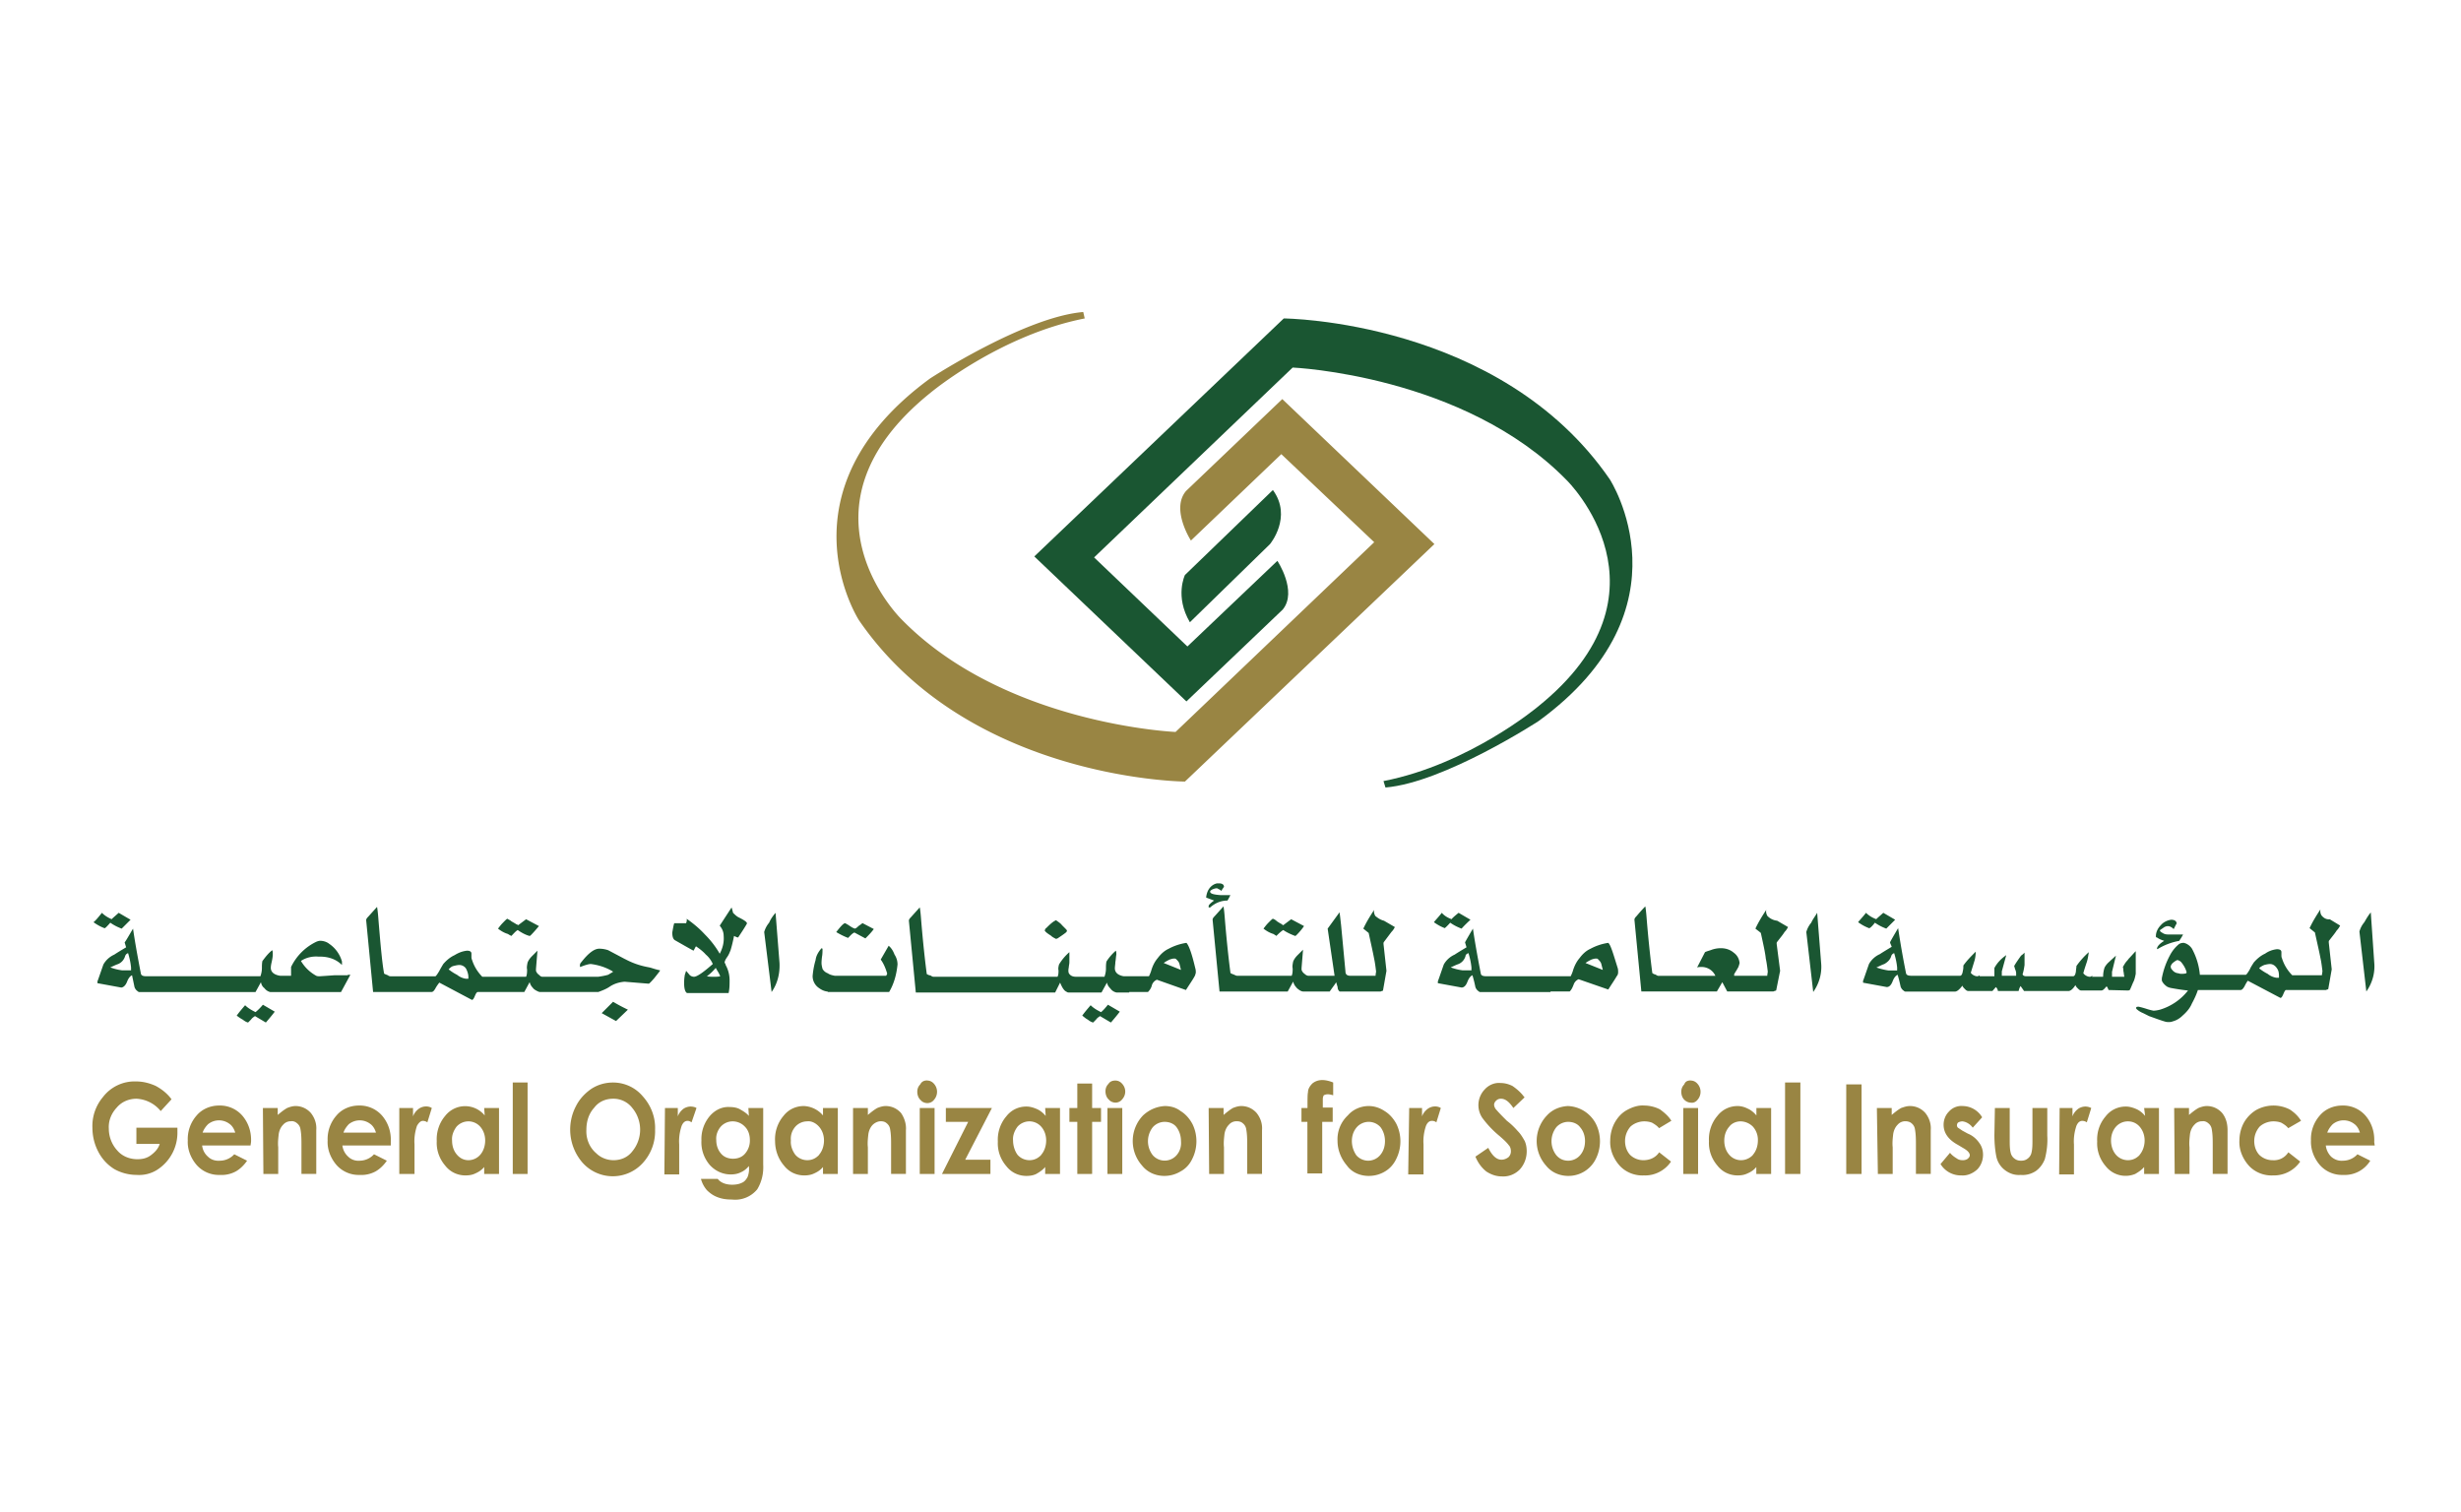
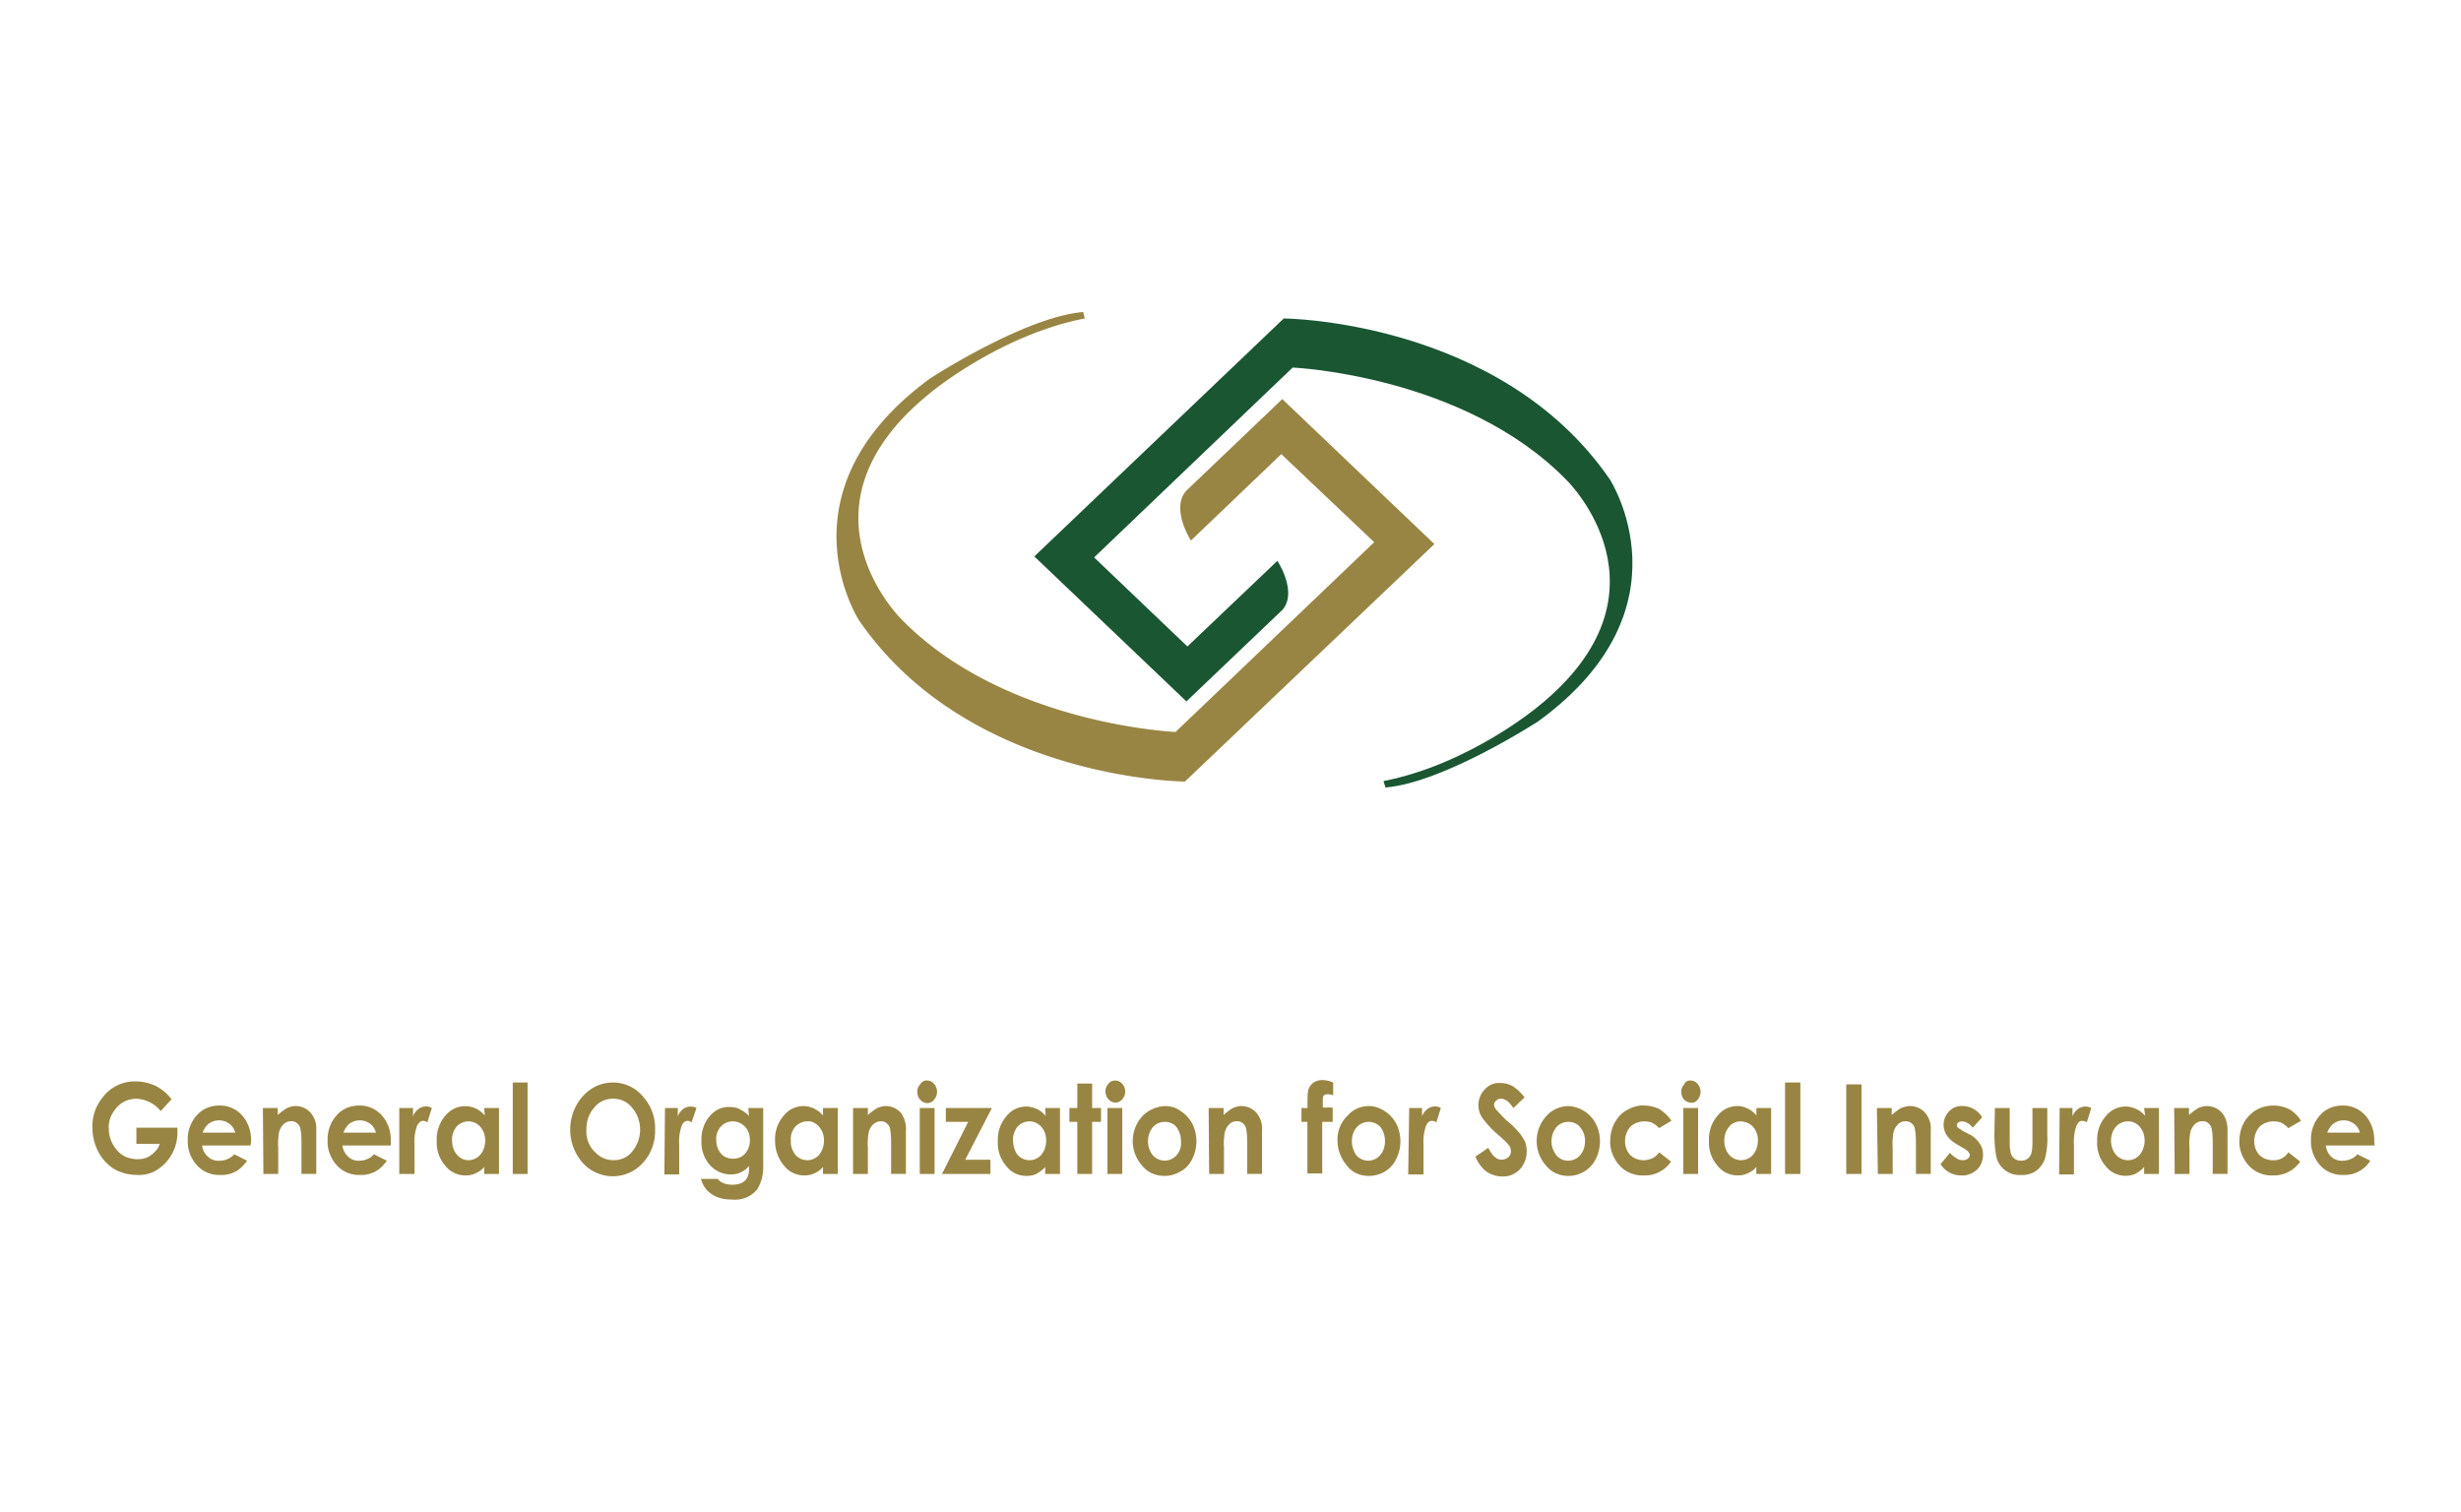
<svg xmlns="http://www.w3.org/2000/svg" width="249" height="153" fill="none">
-   <path fill="#1A5632" d="M11.16 93.36c.35.25.75.45 1.15.6l.9-.9-1.2-.7c-.5.45-.75.65-.7.65-.35-.15-.7-.35-1-.65-.4.5-.65.8-.85.95.35.25.7.45 1.1.6.05.05.25-.15.6-.55Zm14.7 9.05c-.4-.2-.76-.4-1.06-.7-.3.35-.6.7-.85 1.05.2.15.4.3.6.4.2.15.35.25.55.3l.3-.3c.1-.15.25-.25.4-.35l1.1.65c.3-.35.6-.7.9-1.1l-1.2-.7c-.25.3-.5.55-.75.75Zm9.24-3.73h-1.3l-.7.05-.75.05c-.1 0-.25 0-.35-.05a4.04 4.04 0 0 1-1.55-1.5c.5-.34 1.15-.49 1.75-.44.25 0 .5 0 .8.05.6.1 1.15.35 1.6.8v-.35a3.23 3.23 0 0 0-1.3-1.8c-.25-.2-.6-.3-.9-.3-.15 0-.3.06-.4.1a5.46 5.46 0 0 0-2.55 2.55v.89h-1.1c-.65-.1-.95-.4-.95-.8 0-.2.05-.44.1-.64.05-.25.1-.5.1-.75 0-.15 0-.25-.05-.4-.4.3-.7.7-1 1.1-.05.25-.05.45-.05.7 0 .3-.05.54-.15.84H14.86c-.35 0-.55-.05-.6-.25-.4-2.04-.65-3.53-.8-4.57-.5.84-.75 1.29-.85 1.39l.15.5c-.5.3-.9.54-1.2.74-.45.2-.85.55-1.1 1-.4 1.14-.6 1.74-.6 1.69v.2l2.4.44c.2 0 .45-.2.6-.6.15-.39.35-.59.5-.64l.25 1.2c.05.14.15.3.3.4.05.04.1.1.2.1h11.74l.55-1c.05.25.15.45.35.6.15.2.35.34.6.4h7.15l.95-1.75h-.25c0 .05-.05.05-.1.05Zm-21.84-.5h-.9c-.4-.05-.8-.15-1.2-.3.25-.1.5-.24.8-.34.35-.15.6-.45.7-.8a.45.45 0 0 1 .3-.3c.15.5.25.95.3 1.45v.3Zm38.48-3.48c.2-.2.4-.45.64-.6.35.25.8.5 1.2.6.05 0 .1-.05.15-.1.3-.3.55-.6.8-.9l-1.3-.69-.8.6s-.05-.05-.2-.1c-.14-.1-.34-.2-.5-.3-.1-.1-.24-.15-.4-.25-.04 0-.2.15-.44.4-.2.2-.35.4-.5.6.3.24.65.44 1 .54.15.1.25.15.35.2Zm11.49 2.34-1.7-.9c-.3-.1-.6-.15-.9-.15-.5 0-1.1.45-1.8 1.35-.1.1-.15.2-.15.3v.2c.2-.05.4-.15.6-.2.15-.05.35-.1.5-.1.8.1 1.55.35 2.2.74l.05.05-.5.3c-.35.1-.65.15-1 .2h-5.65c-.15 0-.25-.1-.35-.2a.77.77 0 0 1-.3-.4v-.2l.15-1.84-.55.55c-.2.2-.35.4-.45.65-.05.25-.1.5-.05.7 0 .24 0 .5-.1.74H48.8c-.5-.5-.85-1.1-1.05-1.74-.05-.1-.05-.2-.05-.3v-.3c0-.2-.15-.3-.45-.3-.45.05-.85.2-1.25.45-.45.2-.85.55-1.15.9-.15.25-.3.5-.4.7-.2.34-.35.54-.4.54h-4.55c-.1 0-.2-.05-.25-.1l-.25-.1c-.1-.05-.15-.05-.15-.15-.2-1.14-.35-2.88-.55-5.27-.05-.7-.1-1.14-.15-1.4l-.9 1c-.15.15-.2.25-.2.35l.7 7.26h5.9c.15 0 .25-.1.4-.35.1-.2.25-.4.4-.6l3.3 1.75c.1 0 .2-.15.3-.4.1-.25.2-.4.3-.4h4.7l.54-1c.05.2.15.4.3.55.1.15.25.25.45.35.1.05.2.1.3.1h5.9c.4-.15.8-.3 1.15-.54.45-.3.95-.45 1.5-.5l2.45.2c.05 0 .25-.2.55-.55.4-.5.6-.75.6-.8-.5-.1-.85-.25-1.1-.3-1.1-.2-1.8-.5-2.45-.84Zm-15.84 1.99h-.25c-.35-.05-.65-.2-.9-.4-.3-.15-.6-.35-.85-.55.15-.15.3-.3.5-.34.2-.05.4-.1.6-.1.3 0 .6.2.7.44.1.2.2.5.2.75v.2Zm13.49 3.48 1.45.8 1.2-1.15c-.5-.24-1-.5-1.5-.8l-1.15 1.15Zm13.84-9.7c-.2-.1-.4-.3-.55-.45-.05-.2-.1-.4-.15-.54l-1.2 1.84c.25.3.4.64.4 1.04.05.65-.1 1.24-.4 1.8-.4-.7-.9-1.35-1.5-1.95-.55-.6-1.2-1.14-1.85-1.59.05.15 0 .3-.05.45h-1.2c-.1.3-.14.64-.2.94 0 .45.1.7.3.8 1.05.6 1.65.94 1.85 1.04.1-.15.15-.3.25-.44.35.24.7.5 1 .84.3.25.55.6.7.95-.95.84-1.6 1.29-1.9 1.29-.2 0-.4-.1-.5-.25l-.3-.35c-.05.2-.15.4-.15.55-.05.3-.05.55-.05.7 0 .54.1.9.3 1h4.2c.1-.46.1-.85.1-1.3 0-.55-.15-1.1-.4-1.54 0-.05 0-.05-.05-.15-.05-.05-.05-.1-.05-.15.05-.2.15-.35.25-.5.15-.2.25-.45.35-.7.15-.5.25-.94.35-1.44.1.05.2.1.35.15.05 0 .1 0 .1-.05.3-.45.6-.9.85-1.34.05-.15-.25-.35-.85-.65Zm-2.5 6.02c-.25 0-.45 0-.7-.05.35-.25.65-.55.9-.85.15.3.35.55.45.85-.2.05-.4.05-.65.05Zm5.6-5.47c-.25.3-.4.6-.5.94l.75 6.07c.6-.84.85-1.89.8-2.93l-.4-5.08c-.3.35-.5.65-.65 1Zm8.64 1 1.1.59c.3-.3.6-.6.85-.95l-1.15-.6c-.05.06-.2.16-.4.3-.1.1-.2.2-.35.26-.2-.05-.35-.15-.5-.25-.15-.1-.3-.2-.5-.3-.15 0-.44.3-.9.9.4.24.8.44 1.2.59.25-.25.4-.45.65-.55Zm3.45 1.34-.8 1.39c.3.4.5.9.65 1.4 0 .1-.05.14-.1.24h-5.2c-.24-.05-.5-.1-.7-.25a1 1 0 0 1-.54-.45c-.05-.2-.1-.4-.1-.6 0-.04 0-.24.05-.64.05-.25.05-.55.05-.8l-.1-.05c-.3.35-.55.75-.6 1.2-.15.5-.25 1.04-.3 1.6a1.45 1.45 0 0 0 .6 1.2c.25.18.5.33.85.38.05 0 .05 0 .1.05h6.19c.5-.84.75-1.79.85-2.78 0-.35-.1-.7-.3-1-.15-.4-.35-.7-.6-.9Zm16.4-1.05c.14.15.34.25.54.35.05 0 .1-.05.15-.05.3-.2.6-.4.85-.6.05-.05.1-.1.1-.2 0-.05-.2-.24-.5-.54-.15-.2-.4-.35-.6-.5-.05 0-.1.05-.1.05-.05 0-.05.05-.1.05-.3.2-.55.45-.8.7-.1.05-.1.14-.15.24.05.1.2.25.6.5Zm5.09 7.76c-.4-.2-.75-.4-1.05-.7-.3.35-.6.7-.85 1.05.2.15.35.3.55.4.2.15.35.25.55.3l.3-.3c.1-.15.25-.25.4-.35l1.1.65c.3-.35.6-.7.9-1.1l-1.2-.7c-.25.3-.45.55-.7.75Zm8.64-7.01c-.65.1-1.25.3-1.8.6-.44.2-.8.54-1.1.94-.3.35-.5.75-.64 1.2-.05.2-.15.44-.25.64h-2.55c-.6-.1-.9-.4-.9-.8 0-.2.05-.44.05-.64.05-.25.05-.5.1-.75 0-.15 0-.25-.05-.4-.35.3-.7.7-.95 1.1-.05.25-.05.45-.05.7 0 .3-.05.54-.15.84h-2.9c-.3 0-.55-.1-.7-.35-.05-.1-.05-.2-.05-.3 0-.15.05-.3.05-.44.05-.25.05-.35.05-.4v-1c-.4.35-.75.75-1.05 1.25-.05.2-.1.4-.05.6 0 .2 0 .44-.1.64H94.46c-.1 0-.2-.05-.25-.1-.1-.05-.2-.05-.3-.1-.1-.05-.15-.05-.15-.15-.15-1.14-.35-2.88-.55-5.27-.05-.7-.1-1.15-.15-1.4l-.9 1c-.15.15-.2.25-.2.35l.7 7.26h14.1l.5-1c.2.5.4.8.6.9.1.05.14.1.24.1h3.35l.55-1c.05.26.2.45.35.6a1 1 0 0 0 .6.4h1.3v-.05h1.9c.2-.2.35-.45.4-.7a.9.9 0 0 1 .5-.54l2.94 1.04c.45-.7.75-1.14.85-1.34.1-.15.1-.25.15-.4 0-.15 0-.3-.05-.45-.35-1.49-.65-2.33-.9-2.58Zm-2.3 2.04c.2-.15.4-.25.6-.35.16-.05.3-.1.45-.1.1 0 .15 0 .2.05.16.15.3.3.35.5l.15.6-1.74-.7Zm6.75-6.87h-1c-.7-.05-1.05-.15-1.05-.35 0-.1.1-.15.25-.24.15-.05.25-.1.4-.1.05 0 .1 0 .15.05.2.1.3.14.3.24l.3-.44c0-.2-.15-.35-.5-.35h-.2c-.5.1-.85.5-1 .94-.05.15-.1.35-.1.5l.8.3c-.35.25-.55.45-.55.55v.15h.15c.5-.45 1.1-.7 1.75-.7.1-.15.2-.35.3-.55Zm4.65 4.13c.2-.2.45-.45.7-.6.35.25.8.45 1.2.6.05 0 .1-.05.15-.1.3-.3.55-.6.75-.9l-1.3-.69-.8.6c-.05 0-.1-.05-.15-.1-.2-.1-.35-.2-.5-.3-.1-.1-.25-.2-.4-.25-.05 0-.2.15-.45.4-.2.2-.35.4-.5.6.3.24.65.44 1 .54.15.1.25.15.3.2Zm10-2.04c-.1-.2-.16-.4-.1-.6-.4.6-.8 1.25-1.1 1.9l.54.44c.25 1.15.45 2.04.55 2.59.1.45.15.9.2 1.3 0 .1-.05.24-.05.44h-2.55c-.35 0-.5-.15-.5-.45l-.44-4.67c-.06-.5-.1-.95-.16-1.3l-1.2 1.65.7 4.77h-2.64c-.15 0-.3-.1-.4-.2a.77.77 0 0 1-.3-.4v-.2l.15-1.84-.55.55c-.2.2-.35.4-.45.65-.05.25-.1.5-.05.7 0 .24 0 .5-.1.74h-5.5c-.1 0-.2-.05-.3-.1l-.25-.1c-.1-.05-.15-.05-.15-.15-.15-1.14-.35-2.88-.55-5.27-.05-.7-.1-1.14-.15-1.4l-.9 1c-.15.15-.2.25-.2.35l.7 7.26h6.9l.55-1c.05.2.15.4.3.56.1.14.25.24.4.34.1.05.2.1.3.1h2.7c.3-.44.55-.74.65-.94l.15.5c0 .14.04.3.2.44h4.14c.05 0 .1-.05.15-.05.05 0 .1-.05.1-.05l.35-1.99-.3-2.73c0-.05 0-.15.05-.2l.75-1c.15-.15.25-.3.35-.5l-1.1-.64c-.4-.1-.65-.3-.9-.5Zm7.59.7c.35.25.75.45 1.15.6 0 0 .25-.3.9-.9l-1.2-.7c-.5.4-.75.65-.7.65-.4-.15-.75-.35-1-.65-.35.45-.65.75-.8.95.35.25.7.45 1.1.6 0 0 .2-.15.55-.55Zm15.99 2.04c-.65.1-1.25.3-1.8.6-.45.2-.8.54-1.1.94-.3.35-.5.75-.65 1.2-.05.2-.15.44-.25.64h-8.49c-.35 0-.55-.05-.6-.25-.4-2.04-.65-3.53-.8-4.57-.5.84-.75 1.29-.8 1.39l.15.5c-.5.3-.9.54-1.2.74-.45.2-.85.55-1.1 1-.4 1.14-.6 1.74-.6 1.69v.2l2.4.44c.25 0 .45-.2.6-.6.15-.39.35-.59.5-.64.15.5.25.95.3 1.2.05.14.15.3.3.4.05.04.1.1.2.1h7.1v-.06h1.94c.2-.2.3-.44.4-.7a.9.9 0 0 1 .5-.54l3 1.04c.45-.7.75-1.14.85-1.34.1-.1.15-.25.15-.4 0-.15 0-.3-.05-.45-.45-1.44-.7-2.33-.95-2.53Zm-13.84 2.78h-.9c-.4-.05-.8-.15-1.2-.3.25-.1.5-.24.8-.34.35-.15.6-.45.7-.8 0-.15.15-.25.3-.3.15.5.25.95.3 1.45v.3Zm11.54-.74c.2-.15.4-.25.6-.35.15-.05.3-.1.45-.1.1 0 .15 0 .2.05.15.15.3.3.35.5l.15.6-1.75-.7Zm18.39-4.78c-.1-.2-.15-.4-.1-.6-.4.6-.8 1.25-1.1 1.9.25.2.45.34.55.44.25 1.15.45 2.04.5 2.59.1.45.15.9.2 1.3 0 .14-.05.3-.05.44h-3.35v-.15c.1-.2.25-.4.35-.6.1-.14.15-.34.2-.54-.05-.45-.25-.8-.6-1.05-.35-.3-.8-.45-1.3-.45-.3 0-.6.05-.9.15-.25.1-.5.15-.7.25l-.8 1.55c.15-.05.3-.05.45-.05.6 0 1.15.34 1.4.9h-5.75c-.1 0-.2-.06-.25-.1-.1-.06-.2-.06-.25-.1-.1-.06-.14-.06-.14-.16-.15-1.14-.35-2.88-.55-5.27-.05-.7-.1-1.14-.15-1.4-.3.3-.6.65-.9 1-.15.15-.2.25-.2.35l.7 7.26h7.64l.55-.94.5.94h4.65c.05 0 .1-.05.15-.05.05 0 .1-.05.15-.05l.4-1.99-.35-2.73c0-.1 0-.15.05-.2.35-.45.6-.75.75-1 .15-.15.25-.3.35-.5l-1.1-.64a1.6 1.6 0 0 1-1-.5Zm4.45.7c-.25.3-.4.6-.5.94l.7 6.07c.6-.84.9-1.89.8-2.93l-.4-5.08c-.2.35-.45.65-.6 1Zm6.44 0c.35.25.75.45 1.15.6l.9-.9-1.2-.7c-.5.45-.75.65-.7.65-.4-.15-.75-.35-1.05-.65-.35.45-.65.75-.8.95.35.25.7.45 1.1.6.05.05.3-.15.6-.55Zm25.54 3.83c-.2.2-.3.4-.45.65 0 0 .05.14.05.4.05.2.05.4.1.59h-1.25v-.5l.4-1.64c-.2.2-.45.4-.65.6a2 2 0 0 0-.5.6c-.1.3-.15.6-.15.94h-1.15c.05 0 .05-.05.05-.05l.05-.05c-.05 0-.1.05-.15.05-.05.05-.1.05-.2.05a.93.93 0 0 1-.6-.35c0-.05.1-.4.35-1.14.1-.3.15-.65.2-1-.45.4-.9.9-1.25 1.4 0 .2-.05.34-.05.54-.05.35-.15.5-.3.5h-4.7c-.2 0-.35-.05-.4-.2.1-.3.15-.6.2-.94v-1.25c-.1.1-.2.2-.35.3-.25.35-.5.7-.7 1.05l.1.34c.05.1.1.25.1.4v.25h-1.45v-.45l.45-1.64c-.5.35-.9.75-1.2 1.3v.84h-1.54s.05 0 .05-.05.05-.05.05-.05c-.05 0-.1.05-.15.05-.05.05-.1.05-.2.05a.93.93 0 0 1-.6-.35l.35-1.14c.1-.3.15-.65.15-1-.45.45-.9.9-1.25 1.4 0 .2 0 .34-.05.54-.05.35-.15.5-.3.5h-4.85c-.35 0-.55-.05-.6-.25a91.9 91.9 0 0 1-.8-4.57c-.5.84-.75 1.29-.8 1.39-.05.1.05.2.15.5-.5.3-.9.54-1.2.74-.45.2-.85.55-1.1 1-.4 1.14-.6 1.74-.6 1.69v.2l2.4.44c.25 0 .45-.2.6-.6.15-.39.35-.59.5-.64.15.5.25.95.3 1.2.05.14.15.3.3.4.05.04.1.1.2.1h5c.2 0 .45-.2.75-.6.05.14.15.24.25.34.1.1.2.2.35.2h2.44l.35-.4c.1.1.2.25.2.4h2.1c.05-.2.1-.35.2-.5l.35.5h4.5c.2 0 .45-.2.7-.6.05.16.15.25.25.35.1.1.2.2.35.2h2c.15 0 .25-.1.35-.2.1-.1.15-.2.2-.2.05 0 .1.1.2.35l2 .05c.05 0 .1-.05.15-.05.15-.3.25-.6.4-.9.1-.24.15-.49.2-.74v-2.29c-.25.25-.45.5-.7.75m-23.44 1.2h-.9c-.4-.06-.8-.16-1.2-.3.25-.1.5-.25.8-.35.35-.2.6-.45.7-.8a.45.45 0 0 1 .3-.3c.15.5.25.95.3 1.45v.3Zm27.03-3c-.5.3-.74.6-.74.8l.04.05c.65-.4 1.4-.7 2.2-.84.15-.2.3-.45.4-.65h-1.55c-.2 0-.4-.05-.6-.2a.38.38 0 0 1-.2-.2l.05-.05c0-.05 0-.05.05-.05l.35-.24c.1-.05.2-.1.35-.1h.1c.2.05.35.15.5.3.2-.4.3-.6.3-.55 0-.25-.2-.4-.55-.4-.4.05-.8.25-1.05.55-.3.3-.5.7-.5 1.1 0 .1 0 .14.1.14.2.15.45.25.75.35Zm15.9-2.58a.85.85 0 0 1-.1-.6c-.4.6-.8 1.25-1.1 1.9l.54.44c.25 1.15.46 2.04.56 2.59.1.45.15.9.2 1.3 0 .14-.05.3-.05.44h-3a4.2 4.2 0 0 1-1.05-1.74c-.05-.1-.05-.2-.05-.3v-.3c0-.2-.15-.3-.45-.3-.45.05-.85.2-1.2.45-.45.2-.85.55-1.15.9-.15.25-.3.45-.4.7-.2.34-.35.54-.4.54H222.58a6.78 6.78 0 0 0-.8-2.64c-.15-.24-.4-.44-.65-.54-.05 0-.1-.05-.2-.05-.2 0-.4.05-.55.2-.35.3-.65.7-.85 1.1a7.92 7.92 0 0 0-.8 2.28v.2c0 .1.15.35.4.55.15.14.35.2.55.24.55.1 1.15.2 1.7.25-.7.9-1.7 1.6-2.84 1.94-.2.05-.45.1-.66.1 0 0-.3-.05-.75-.2-.44-.14-.74-.2-.74-.2-.1 0-.2 0-.25.06v.14c.2.2.45.35.7.45l.6.3c.7.25 1.24.45 1.6.55.14.05.24.05.4.05.1 0 .24 0 .34-.05.4-.1.75-.3 1.05-.6.4-.35.75-.75.95-1.24.25-.45.45-.9.6-1.35h4.3c.15 0 .25-.1.4-.34.1-.2.2-.4.35-.6l3.3 1.74c.1 0 .2-.15.3-.4.1-.25.2-.4.25-.4h4.04c.05 0 .1-.05.15-.05.05 0 .1-.05.1-.05l.35-1.99-.3-2.73c0-.1 0-.15.05-.2.35-.45.6-.75.75-1 .15-.15.25-.3.35-.5l-1.05-.64c-.35.05-.65-.15-.84-.4Zm-13.65 5.82-.05.05c-.15.05-.3.05-.45.05-.1 0-.2 0-.3-.05a.86.86 0 0 1-.65-.35.45.45 0 0 1-.15-.34c0-.05.05-.2.2-.35.25-.2.4-.3.5-.3.15.05.25.1.35.2.25.3.45.64.55 1v.1Zm9.35.5h-.25c-.35-.05-.65-.2-.9-.4-.3-.15-.6-.35-.85-.55.05-.1.2-.2.5-.34.2-.05.4-.1.6-.1.3 0 .55.2.7.44.15.2.2.45.2.75v.2Zm9.3-6.62c-.26.3-.46.65-.66 1-.25.3-.4.6-.5.94l.7 6.07c.6-.84.9-1.89.8-2.93l-.35-5.08Z" />
  <path fill="#998543" d="m17.36 111.22-1.1 1.2c-.6-.75-1.5-1.2-2.45-1.25-.75 0-1.5.3-2 .9-.55.59-.85 1.34-.8 2.13 0 .8.3 1.6.85 2.2.5.59 1.25.89 2.05.89.5 0 .95-.1 1.35-.4.4-.3.75-.65.9-1.15H13.8v-1.64h4.15v.4a4.45 4.45 0 0 1-2 3.83c-.6.4-1.35.6-2.1.55-.8 0-1.6-.2-2.3-.6a4.44 4.44 0 0 1-1.6-1.74c-.4-.75-.6-1.6-.6-2.44a4.54 4.54 0 0 1 1.05-3.08 4.04 4.04 0 0 1 3.35-1.6c.7 0 1.35.16 2 .45.65.35 1.2.8 1.6 1.35ZM25.35 115.9h-4.9c.05.44.25.84.6 1.14.3.3.75.44 1.2.4.55 0 1.1-.25 1.45-.65l1.3.65c-.3.44-.7.84-1.15 1.09a3 3 0 0 1-1.6.35 3 3 0 0 1-2.35-1c-.6-.7-.95-1.59-.9-2.48a3.6 3.6 0 0 1 .9-2.54c.55-.65 1.4-1 2.25-1a3 3 0 0 1 2.35 1c.65.75.95 1.69.9 2.69l-.05.34Zm-1.55-1.3c-.1-.35-.3-.7-.6-.9a1.76 1.76 0 0 0-2.15.05c-.25.25-.45.55-.55.85h3.3ZM26.6 112.11h1.5v.7c.3-.25.6-.5.95-.7.25-.1.55-.2.85-.2.6 0 1.15.25 1.55.7.4.5.6 1.1.55 1.74v4.43h-1.5v-2.94c0-.54 0-1.04-.1-1.59a.92.92 0 0 0-.35-.6c-.15-.14-.4-.24-.6-.2a1 1 0 0 0-.8.35c-.25.25-.4.6-.45.95-.05.45-.1.9-.05 1.34v2.69h-1.5l-.05-6.67ZM39.54 115.9h-4.9c.06.44.26.84.6 1.14.3.3.75.44 1.15.4.55 0 1.1-.25 1.45-.65l1.3.65c-.3.44-.7.84-1.15 1.09a3 3 0 0 1-1.6.35 3 3 0 0 1-2.34-1c-.6-.7-.95-1.59-.9-2.48a3.6 3.6 0 0 1 .9-2.54c.55-.65 1.4-1 2.24-1a3 3 0 0 1 2.35 1c.65.75.95 1.69.9 2.69v.34Zm-1.5-1.3c-.1-.35-.3-.7-.6-.9a1.76 1.76 0 0 0-2.15.05c-.24.25-.44.55-.54.85h3.3ZM40.44 112.11h1.35v.85c.1-.3.3-.55.55-.75.4-.3.95-.35 1.35-.1l-.45 1.45a.81.81 0 0 0-.45-.15c-.2 0-.4.15-.6.5-.2.6-.3 1.24-.25 1.88V118.78H40.4v-6.67h.05ZM48.99 112.11h1.5v6.67h-1.5v-.7c-.25.3-.55.5-.9.65-.3.15-.65.2-1 .2-.8 0-1.55-.35-2.05-1-.6-.7-.9-1.59-.85-2.48-.05-.9.25-1.84.85-2.54a2.56 2.56 0 0 1 4-.05l-.05-.75Zm-1.6 1.35c-.45 0-.9.2-1.2.54-.3.4-.5.9-.45 1.4 0 .54.15 1.04.5 1.44.3.35.7.55 1.15.55.45 0 .9-.2 1.2-.55.35-.4.5-.95.5-1.44 0-.5-.15-1-.5-1.4a1.6 1.6 0 0 0-1.2-.54ZM53.38 109.53h-1.5v9.25h1.5v-9.25ZM62.03 109.53c1.15 0 2.25.5 3 1.39.85.94 1.3 2.14 1.25 3.38a4.75 4.75 0 0 1-1.25 3.38 4.1 4.1 0 0 1-6.1-.05 5.11 5.11 0 0 1-.65-5.72c.35-.7.9-1.29 1.55-1.74.7-.45 1.45-.64 2.2-.64Zm0 1.64c-.75 0-1.45.3-1.9.9-.55.59-.8 1.39-.8 2.23-.05.9.3 1.8 1 2.39.45.45 1.1.7 1.75.7.75 0 1.45-.3 1.9-.9a3.44 3.44 0 0 0 0-4.38 2.4 2.4 0 0 0-1.95-.94ZM67.28 112.11h1.3v.85c.1-.3.3-.55.54-.75.2-.15.5-.25.75-.25.2 0 .45.05.6.15l-.5 1.45c-.15-.1-.25-.15-.4-.15-.25 0-.45.15-.6.5-.2.6-.3 1.24-.25 1.88v3.04h-1.5l.06-6.72ZM75.72 112.11h1.5v5.72c.05.9-.15 1.75-.6 2.5a2.88 2.88 0 0 1-2.55 1.04c-.5 0-1-.05-1.5-.25-.4-.15-.75-.4-1.05-.7-.3-.35-.5-.75-.6-1.14h1.7c.15.2.35.34.6.44.25.1.55.15.85.15.35 0 .7-.05 1-.2.25-.1.4-.3.55-.54.15-.35.2-.75.15-1.15-.25.3-.5.5-.85.65-.3.15-.65.2-1 .2-.8 0-1.55-.35-2.1-.95-.6-.7-.9-1.59-.85-2.48a3.6 3.6 0 0 1 .9-2.54c.5-.55 1.2-.9 1.95-.85.35 0 .7.05 1 .2.35.2.7.4.95.7l-.05-.8Zm-1.6 1.35c-.45 0-.9.2-1.2.54-.3.35-.5.85-.45 1.35 0 .5.15 1 .5 1.39.3.35.75.5 1.2.5.45 0 .9-.15 1.2-.5a2 2 0 0 0 .5-1.4c0-.5-.15-.99-.5-1.34a1.7 1.7 0 0 0-1.25-.54ZM83.27 112.11h1.5v6.67h-1.5v-.7c-.25.3-.55.5-.9.65-.3.15-.65.2-1 .2-.8 0-1.55-.35-2.05-1-.6-.7-.9-1.59-.9-2.48-.05-.9.25-1.84.85-2.54.5-.65 1.25-1 2.05-1a2.68 2.68 0 0 1 1.95.95v-.75Zm-1.6 1.35c-.45 0-.9.2-1.2.54-.35.4-.5.9-.45 1.4-.05.5.15 1.04.45 1.44.55.64 1.55.74 2.2.2.05-.05.15-.1.2-.2.35-.4.5-.95.5-1.44 0-.5-.15-1-.5-1.4-.3-.34-.75-.6-1.2-.54ZM86.31 112.11h1.5v.7c.3-.25.6-.5.95-.7.25-.1.55-.2.85-.2.6 0 1.15.25 1.55.7.35.5.55 1.14.5 1.74v4.43h-1.5v-2.94c0-.54 0-1.04-.1-1.59a.92.92 0 0 0-.35-.6c-.15-.14-.35-.2-.6-.2-.3 0-.6.16-.8.35-.25.25-.4.6-.45.95-.05.45-.1.9-.05 1.34v2.69h-1.5v-6.67ZM93.81 109.33c.25 0 .5.1.7.34a1.22 1.22 0 0 1 0 1.6c-.3.4-.85.45-1.25.15l-.15-.15c-.2-.2-.3-.5-.3-.8 0-.3.1-.55.3-.75.15-.3.4-.4.7-.4Zm-.75 2.78h1.5v6.67h-1.5v-6.67ZM95.7 112.11h4.66l-2.7 5.23h2.55v1.44h-4.9l2.65-5.27H95.7v-1.4ZM105.75 112.11h1.5v6.67h-1.5v-.7c-.25.3-.55.5-.9.7-.3.15-.65.2-1 .2-.8 0-1.54-.35-2.04-1-.6-.7-.9-1.59-.85-2.48-.05-.9.25-1.84.85-2.54.5-.65 1.24-1 2.04-1 .35 0 .7.1 1.05.25.35.15.65.4.9.7l-.05-.8Zm-1.6 1.35c-.45 0-.9.2-1.2.54-.3.4-.5.9-.45 1.4 0 .5.16 1.04.45 1.44.55.64 1.55.74 2.2.2.05-.05.15-.1.2-.2.35-.4.5-.95.5-1.44 0-.5-.15-1-.5-1.4a1.6 1.6 0 0 0-1.2-.54ZM109 109.63h1.5v2.48h.9v1.4h-.9v5.27H109v-5.27h-.8v-1.4h.8v-2.48ZM112.85 109.33c.25 0 .5.1.7.34.4.45.4 1.1 0 1.55-.3.4-.85.45-1.25.15l-.15-.15c-.2-.2-.3-.5-.3-.8 0-.3.1-.55.3-.75.15-.24.4-.34.7-.34Zm-.8 2.78h1.5v6.67h-1.5v-6.67ZM117.84 111.91c.6 0 1.15.15 1.6.5.5.3.9.75 1.2 1.3.55 1.09.55 2.43 0 3.53-.25.54-.65 1-1.2 1.29-.5.3-1.05.45-1.64.45-.85 0-1.7-.35-2.25-1.05a3.74 3.74 0 0 1 .1-5.07c.65-.6 1.4-.9 2.2-.95Zm0 1.6c-.45 0-.9.2-1.2.54a2.3 2.3 0 0 0 0 2.84 1.6 1.6 0 0 0 2.4 0c.35-.4.5-.9.45-1.44 0-.5-.15-1-.45-1.4-.25-.34-.7-.54-1.2-.54ZM122.3 112.11h1.5v.7c.3-.25.6-.5.94-.7.25-.1.55-.2.85-.2.6 0 1.15.25 1.55.7.4.5.6 1.1.55 1.74v4.43h-1.5v-2.94c0-.54 0-1.04-.1-1.59a.92.92 0 0 0-.35-.6c-.15-.14-.35-.2-.6-.2a1 1 0 0 0-.8.35c-.25.25-.4.6-.45.95-.05.45-.1.9-.05 1.34v2.69h-1.5l-.05-6.67ZM131.69 112.11h.6c0-.9 0-1.39.05-1.59 0-.35.2-.65.45-.9.3-.24.65-.34 1-.34.34 0 .75.1 1.1.25v1.29c-.2-.05-.35-.1-.55-.1-.16 0-.3.05-.4.1-.06.1-.1.25-.1.4v.84h1v1.45h-1.06v5.22h-1.5v-5.22h-.6v-1.4ZM138.48 111.91c.6 0 1.15.2 1.6.5.5.3.9.75 1.2 1.3a4 4 0 0 1 0 3.53c-.25.54-.65 1-1.15 1.29-.5.3-1.05.45-1.65.45-.85 0-1.7-.35-2.2-1.05-.6-.7-.95-1.59-.95-2.48a3.3 3.3 0 0 1 1.05-2.6c.5-.59 1.3-.94 2.1-.94Zm0 1.6c-.45 0-.9.2-1.2.54-.35.4-.5.9-.5 1.4 0 .5.15 1 .45 1.44.3.35.75.55 1.2.55.45 0 .9-.2 1.2-.55.35-.4.5-.9.5-1.44 0-.5-.15-1-.45-1.4a1.6 1.6 0 0 0-1.2-.54ZM142.58 112.11h1.3v.85c.1-.3.3-.55.55-.75.4-.3.95-.35 1.35-.1l-.45 1.45a.7.7 0 0 0-.45-.15c-.25 0-.45.15-.6.5-.2.6-.3 1.24-.25 1.88v3.04h-1.55l.1-6.72ZM154.32 110.97l-1.2 1.14c-.4-.6-.8-.94-1.25-.94-.2 0-.34.05-.5.2-.1.1-.2.24-.2.4 0 .14.06.3.16.44.34.4.74.8 1.14 1.2.4.3.75.64 1.1 1.04.3.3.5.65.7 1 .15.34.2.7.2 1.04 0 .7-.25 1.34-.7 1.84-.5.5-1.15.75-1.84.7-.56 0-1.1-.2-1.55-.5-.5-.4-.85-.9-1.1-1.5l1.3-.89c.4.8.84 1.2 1.34 1.2.26 0 .5-.1.7-.25a.82.82 0 0 0 .25-.6c0-.2-.05-.45-.2-.6-.25-.34-.6-.64-.94-.94a10.2 10.2 0 0 1-1.75-1.84 2.3 2.3 0 0 1 .25-2.89c.4-.44 1-.7 1.6-.64.4 0 .8.1 1.2.3.44.3.9.7 1.2 1.14M158.62 111.91a3.33 3.33 0 0 1 2.85 1.8c.55 1.09.55 2.43 0 3.53a3.08 3.08 0 0 1-2.8 1.74c-.85 0-1.7-.35-2.25-1.05a3.74 3.74 0 0 1 .1-5.07c.55-.6 1.3-.9 2.1-.95Zm.05 1.6c-.45 0-.9.2-1.2.54a2.3 2.3 0 0 0 0 2.84c.3.35.7.55 1.2.55.45 0 .9-.2 1.2-.55.35-.4.5-.9.5-1.44 0-.5-.15-1-.5-1.4-.25-.34-.7-.54-1.2-.54ZM169.11 113.4l-1.25.75c-.2-.25-.45-.4-.7-.55-.25-.1-.54-.14-.8-.14-.5 0-1.04.2-1.4.54-.34.4-.54.9-.54 1.45 0 .5.15 1 .5 1.39.35.35.85.55 1.35.55.64 0 1.24-.25 1.6-.8l1.2.94c-.6.9-1.66 1.45-2.75 1.4-.95.05-1.9-.35-2.5-1.05-.6-.7-.95-1.59-.9-2.48 0-.6.15-1.25.45-1.8.3-.54.7-.99 1.25-1.29.55-.3 1.15-.5 1.75-.45.54 0 1.14.15 1.6.4.4.3.84.65 1.14 1.15ZM171.06 109.33c.25 0 .5.1.7.34a1.22 1.22 0 0 1 0 1.6c-.15.2-.4.34-.65.3-.25 0-.5-.1-.7-.3-.2-.2-.3-.5-.3-.8 0-.3.1-.55.3-.75.1-.3.35-.4.65-.4Zm-.75 2.78h1.5v6.67h-1.5v-6.67ZM177.7 112.11h1.5v6.67h-1.5v-.7c-.24.3-.54.5-.9.65-.3.15-.64.2-.99.2-.8 0-1.55-.35-2.05-1-.6-.7-.9-1.59-.85-2.48-.05-.9.25-1.84.85-2.54.5-.65 1.25-1 2.05-1 .35 0 .7.1 1 .25.35.15.65.4.9.7v-.75Zm-1.59 1.35c-.45 0-.9.2-1.15.54-.35.4-.5.9-.5 1.4 0 .54.15 1.04.5 1.44.55.64 1.5.74 2.2.2.05-.05.15-.1.2-.2.35-.4.5-.95.5-1.44a2 2 0 0 0-.5-1.4 1.8 1.8 0 0 0-1.25-.54ZM182.16 109.53h-1.55v9.25h1.55v-9.25ZM188.35 109.72h-1.55v9.06h1.55v-9.06ZM189.9 112.11h1.5v.7c.3-.25.6-.5.95-.7.3-.1.55-.2.9-.2.6 0 1.15.25 1.55.7.4.5.6 1.1.55 1.74v4.43h-1.5v-2.94c0-.54 0-1.04-.1-1.59a.92.92 0 0 0-.35-.6c-.15-.14-.4-.2-.6-.2a1 1 0 0 0-.8.35c-.25.25-.4.6-.45.95-.05.45-.1.9-.05 1.34v2.69H190l-.1-6.67ZM200.54 113.06l-.94 1.04c-.25-.35-.65-.6-1.05-.64-.15 0-.3.05-.4.1-.1.05-.15.2-.15.3 0 .1.05.2.1.24l.45.3.55.3c.5.2.9.55 1.2 1 .24.34.34.74.34 1.14 0 .55-.2 1.1-.6 1.5-.44.39-1 .64-1.6.59a2.4 2.4 0 0 1-2.1-1.15l.96-1.14c.15.2.4.4.65.55.2.15.4.2.65.2.2 0 .35-.05.5-.15.1-.1.2-.2.2-.35 0-.25-.25-.5-.7-.75l-.5-.3c-1-.54-1.45-1.24-1.45-2.04 0-.5.2-1 .55-1.34.35-.4.9-.6 1.4-.55a2.31 2.31 0 0 1 1.95 1.14ZM201.84 112.11h1.5v3.24c0 .44 0 .9.1 1.29a1 1 0 0 0 .4.6c.2.15.4.2.65.2s.45-.05.65-.2a1 1 0 0 0 .4-.6c.1-.4.1-.85.1-1.24v-3.29h1.5v2.79c.05.8-.05 1.64-.25 2.39-.2.5-.5.9-.9 1.19-.45.3-1 .45-1.55.4-.6.05-1.15-.15-1.6-.5a2.31 2.31 0 0 1-.85-1.34c-.15-.75-.2-1.5-.2-2.2l.05-2.73ZM208.39 112.11h1.3v.85c.1-.3.3-.55.55-.75.2-.15.5-.25.75-.25.2 0 .4.05.6.15l-.45 1.45a.81.81 0 0 0-.45-.15c-.25 0-.45.15-.6.5-.2.6-.3 1.24-.25 1.88v3.04h-1.5l.05-6.72ZM216.94 112.11h1.5v6.67h-1.5v-.7c-.25.3-.56.5-.9.7a2.56 2.56 0 0 1-3-.8c-.6-.7-.9-1.59-.85-2.48-.05-.95.25-1.84.85-2.54.5-.65 1.25-1 2.05-1 .35 0 .7.1 1.05.25.35.15.65.4.9.7l-.1-.8Zm-1.65 1.35c-.45 0-.9.2-1.2.54-.35.4-.5.9-.5 1.4 0 .5.15 1.04.5 1.44.55.64 1.55.74 2.2.2.05-.05.15-.1.2-.2.34-.4.5-.95.5-1.44 0-.5-.16-1-.5-1.4-.3-.34-.7-.54-1.2-.54ZM219.98 112.11h1.5v.7c.3-.25.6-.5.95-.7.25-.1.55-.2.85-.2.6 0 1.15.25 1.55.7.4.5.55 1.1.55 1.74v4.43h-1.5v-2.94c0-.54 0-1.04-.1-1.59a.92.92 0 0 0-.35-.6c-.15-.14-.4-.24-.6-.2a1 1 0 0 0-.8.35c-.25.25-.4.6-.45.95-.05.45-.1.9-.05 1.34v2.69h-1.5l-.05-6.67ZM232.82 113.4l-1.3.75c-.2-.25-.44-.4-.7-.55-.24-.1-.54-.14-.8-.14-.5 0-1.04.2-1.4.54-.34.4-.54.9-.54 1.45 0 .5.15 1 .5 1.39.35.35.85.55 1.35.55.65.05 1.25-.25 1.6-.8l1.2.94a3.22 3.22 0 0 1-2.75 1.4c-.95.05-1.9-.35-2.5-1.05-.6-.7-.95-1.59-.9-2.48 0-.6.15-1.25.45-1.8.3-.54.75-.99 1.25-1.29a3.62 3.62 0 0 1 3.4-.05c.45.3.84.65 1.14 1.15ZM240.27 115.9h-4.95c.05.44.25.84.55 1.14.35.3.75.44 1.2.4.55 0 1.1-.25 1.45-.65l1.3.65a3.03 3.03 0 0 1-2.75 1.44 3 3 0 0 1-2.35-1c-.6-.7-.94-1.59-.9-2.48a3.6 3.6 0 0 1 .9-2.54c.55-.65 1.4-1 2.25-1a3 3 0 0 1 2.35 1c.65.75.95 1.69.9 2.69l.05.34Zm-1.5-1.3c-.1-.35-.3-.7-.6-.9a1.75 1.75 0 0 0-2.15.05c-.25.25-.45.55-.55.85h3.3ZM120.5 54.7s-2.06-3.18-.5-5.02l9.74-9.3 15.39 14.67-25.24 24.03s-21.88-.15-32.98-16.32c0 0-8.44-13.03 7.2-24.47 0 0 9.54-6.22 15.49-6.72l.15.65c-8.64 1.7-15.59 7.51-15.59 7.51-14.5 11.64-2.95 22.93-2.95 22.93 10.4 10.65 27.73 11.4 27.73 11.4l20.1-19.2-9.4-8.91-9.1 8.7-.05.05Z" />
  <path fill="#1A5632" d="M129.24 56.74s2.05 3.09.55 4.93l-9.75 9.3-15.39-14.67 25.24-24.08s21.89.15 32.98 16.27c0 0 8.5 13.03-7.2 24.47 0 0-9.54 6.22-15.49 6.72l-.2-.65c8.65-1.69 15.6-7.51 15.6-7.51 14.48-11.64 2.94-22.93 2.94-22.93-10.4-10.65-27.73-11.4-27.73-11.4L110.7 56.4l9.44 9.01 9.1-8.66Z" />
-   <path fill="#1A5632" d="m128.79 49.58-8.9 8.6s-1.05 2.15.5 4.78l8.1-7.9s2.3-2.74.3-5.48Z" />
</svg>